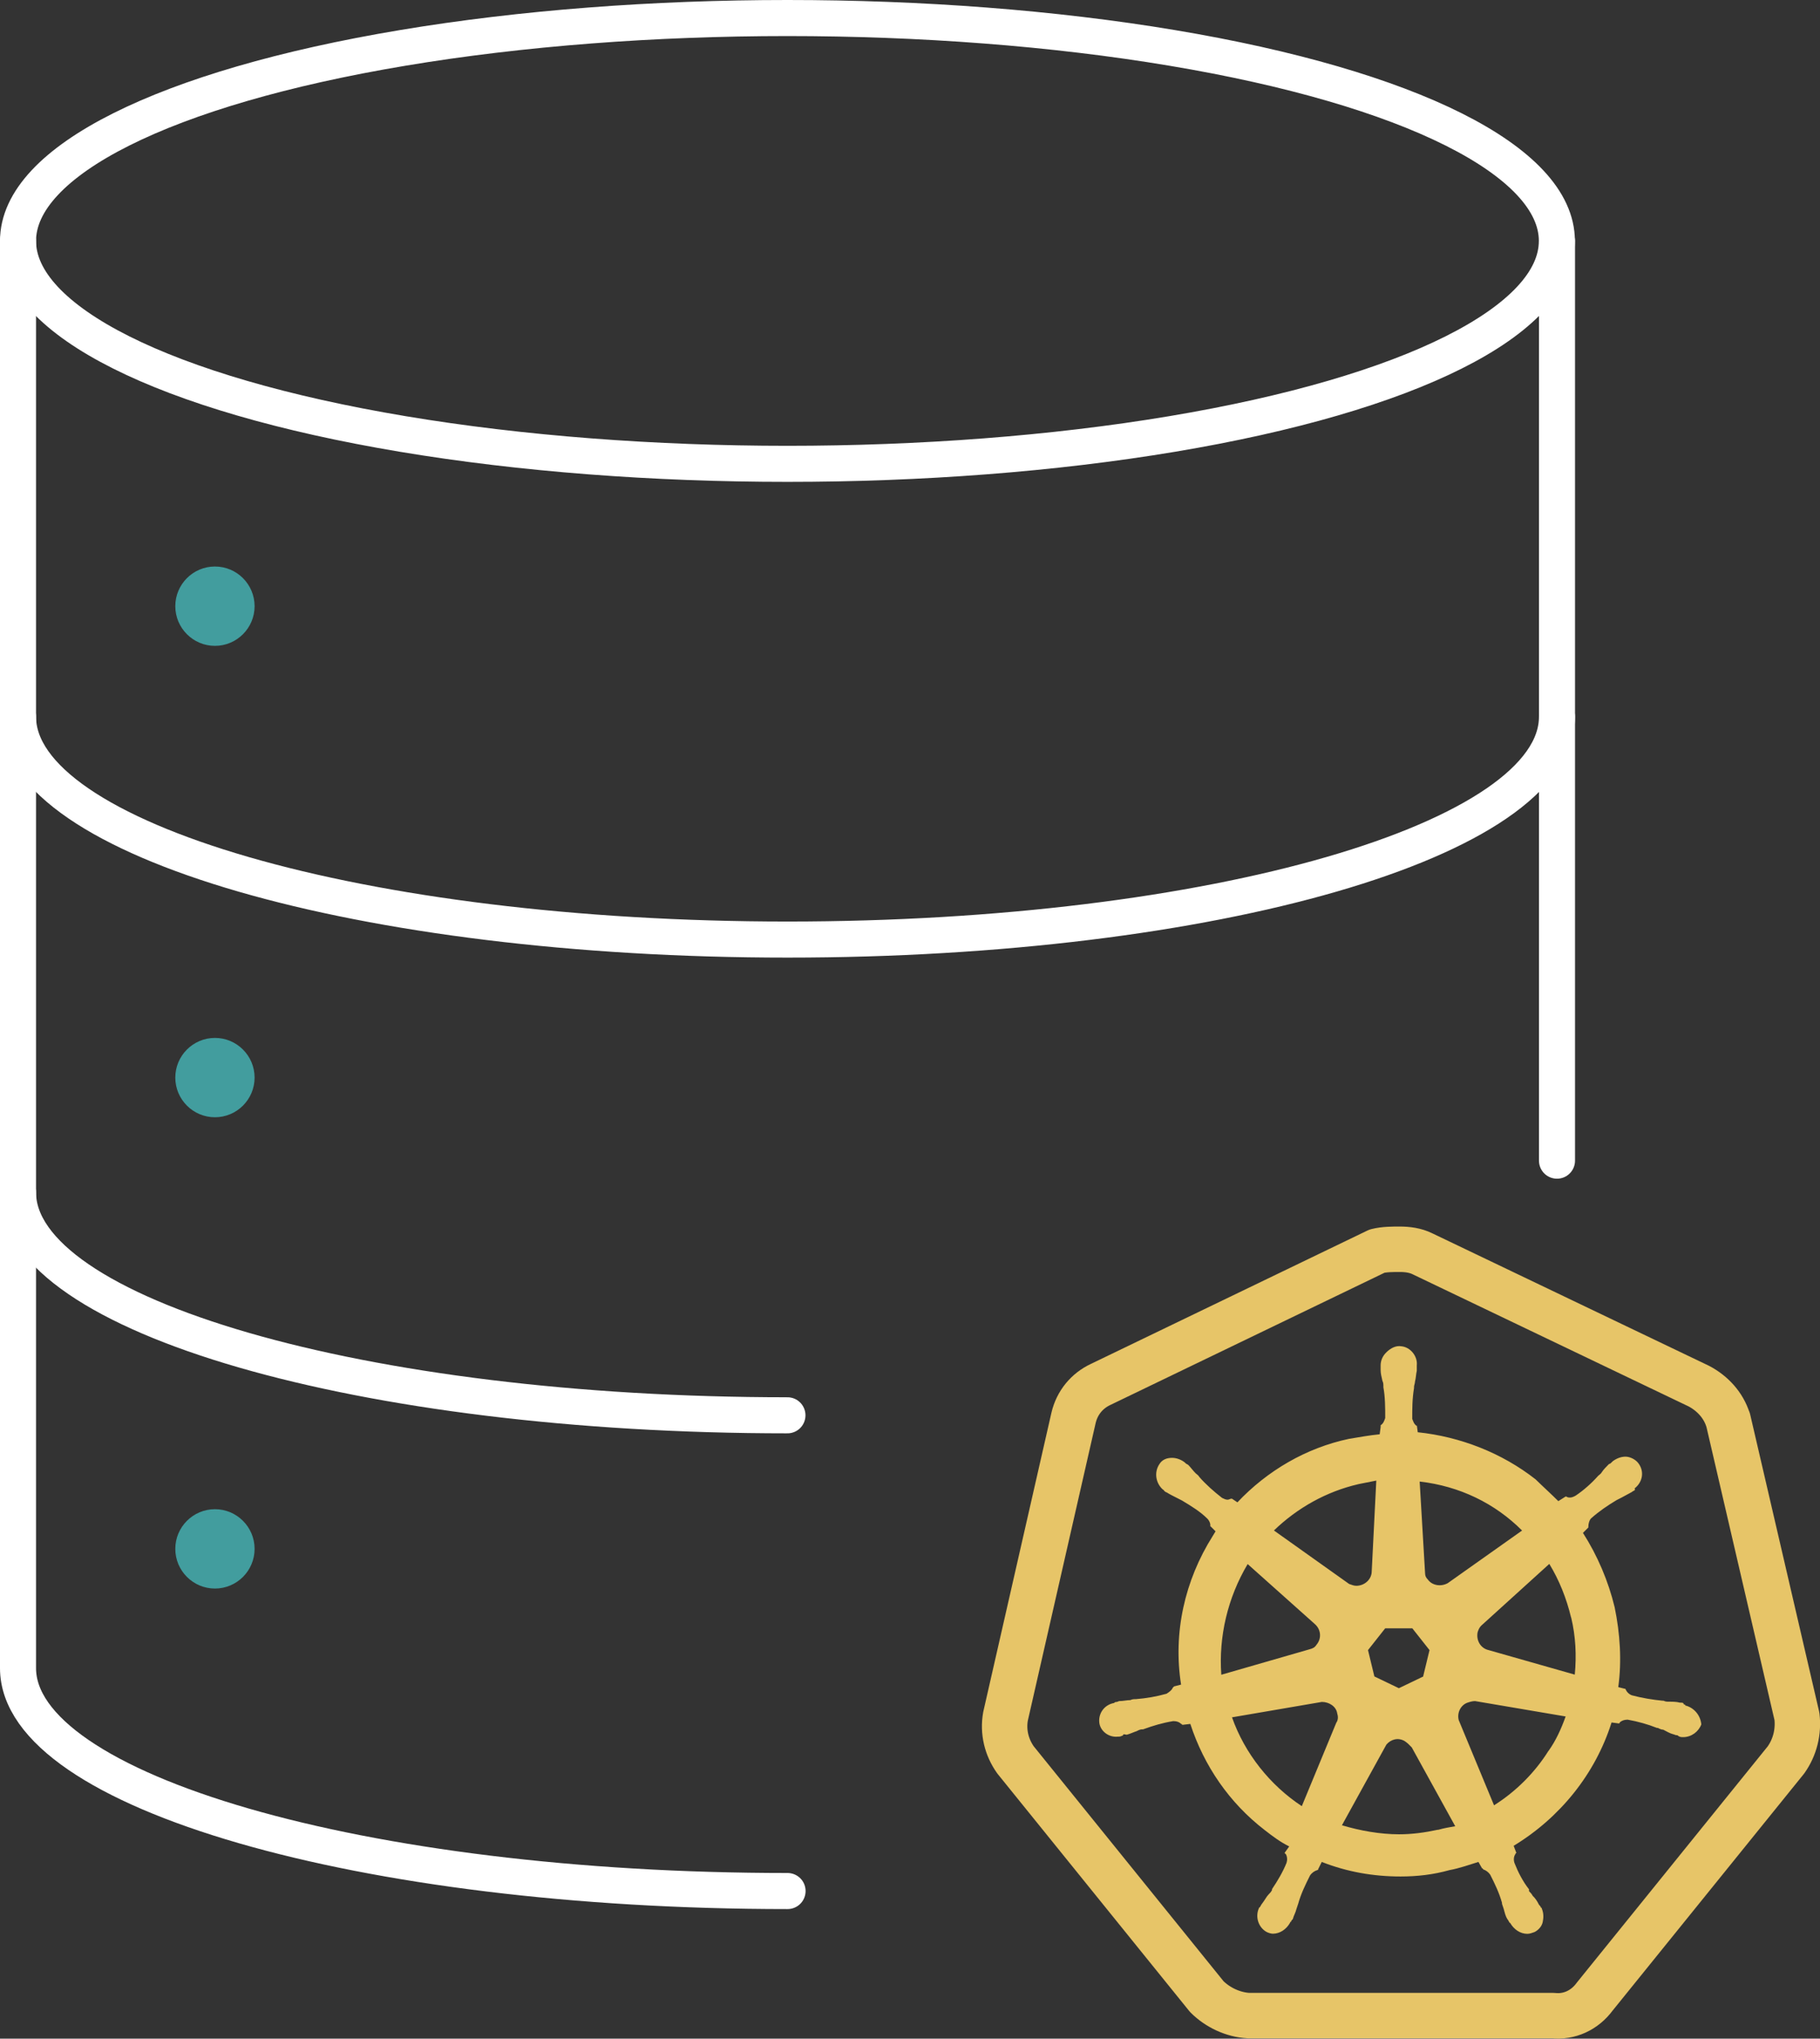
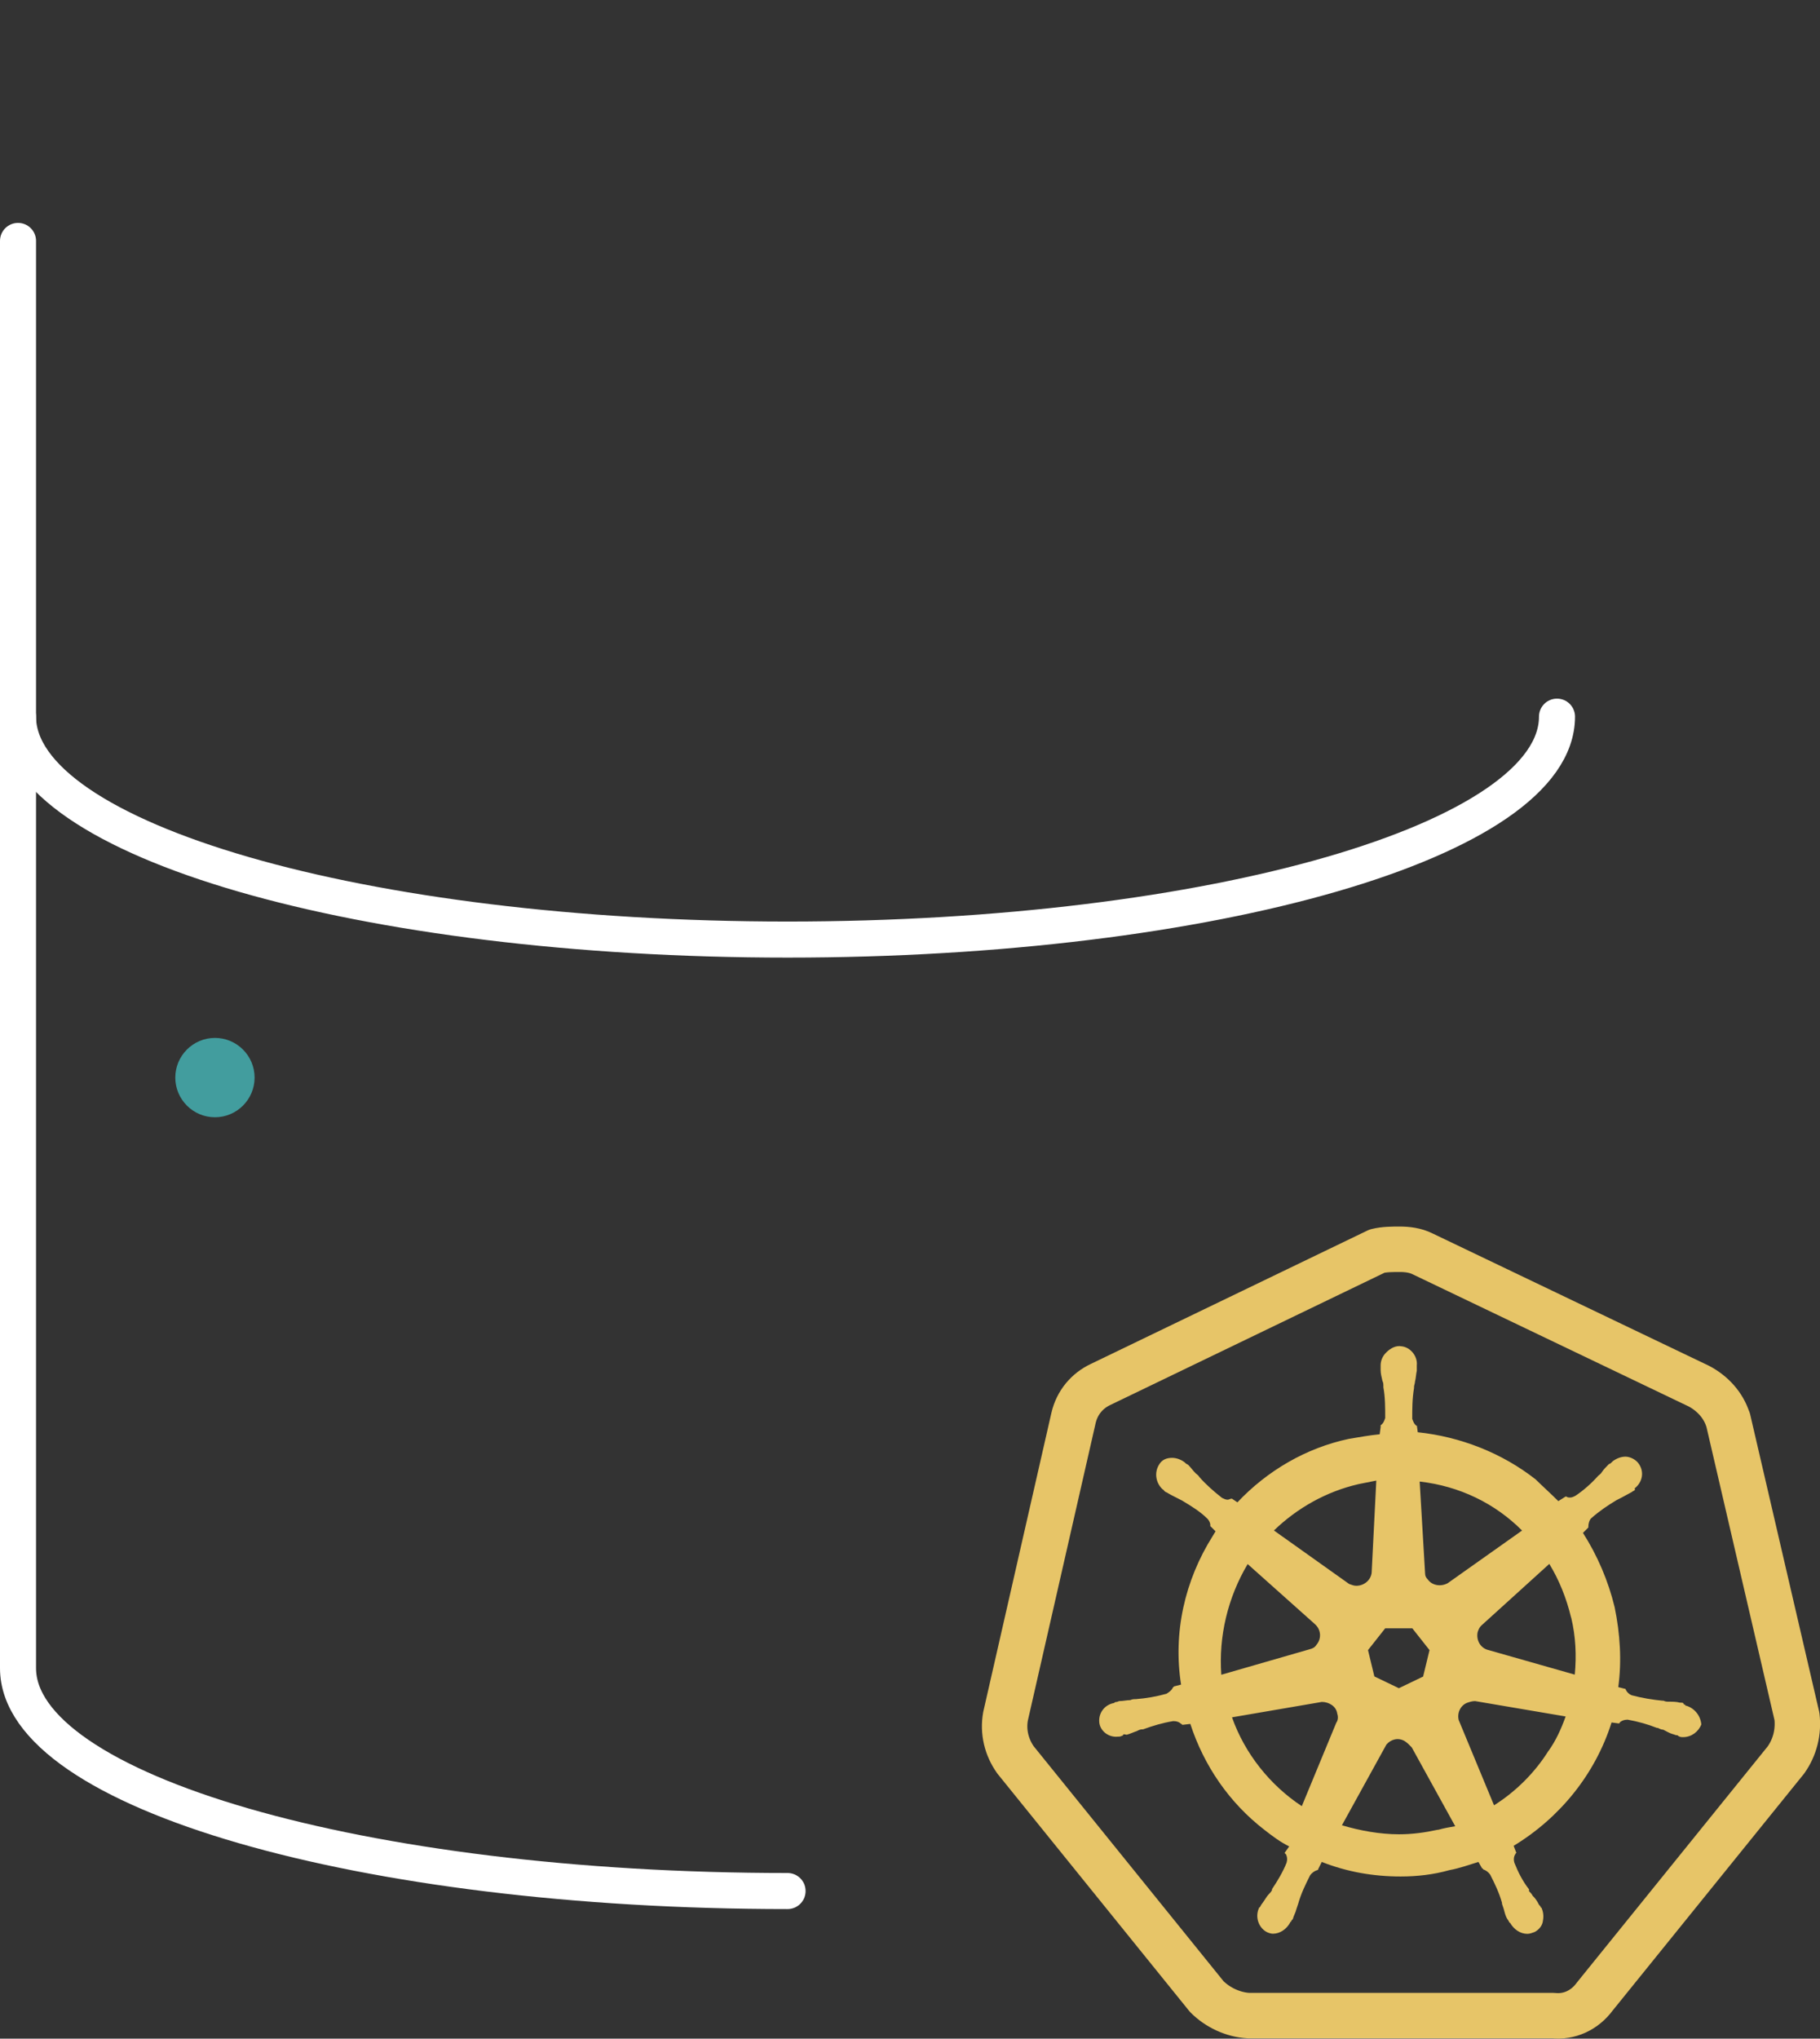
<svg xmlns="http://www.w3.org/2000/svg" id="Layer_2" data-name="Layer 2" viewBox="0 0 151.48 169.57">
  <rect x="0" y="0" width="151.48" height="169.57" fill="#333333" stroke="none" />
  <defs>
    <style>
      .cls-1 {
        stroke: #fff;
        stroke-width: 3px;
      }

      .cls-1, .cls-2 {
        fill: none;
        stroke-linecap: round;
        stroke-linejoin: round;
      }

      .cls-2 {
        stroke: #e7c568;
        stroke-width: 3.78px;
      }

      .cls-3 {
        fill: #e7c568;
      }

      .cls-3, .cls-4 {
        stroke-width: 0px;
      }

      .cls-4 {
        fill: #429d9e;
      }
    </style>
  </defs>
  <g id="Layer_1-2" data-name="Layer 1">
    <g>
      <g id="Layer_2-2" data-name="Layer 2">
        <g id="Layer_1-2" data-name="Layer 1-2">
          <path class="cls-2" d="M143.82,118.09c-.38-1.21-1.28-2.19-2.41-2.79l-23.01-11.01c-.6-.3-1.28-.38-1.89-.38s-1.28,0-1.89.15l-23.01,11.09c-1.13.53-1.96,1.51-2.26,2.79l-5.66,24.82c-.23,1.28.08,2.56.83,3.62l15.92,19.69c.91.91,2.19,1.51,3.47,1.58h25.35c1.36.15,2.64-.45,3.47-1.58l15.92-19.69c.75-1.06,1.06-2.34.91-3.62l-5.73-24.67Z" />
          <path class="cls-3" d="M140.27,141.78h0c-.08,0-.15,0-.15-.08s-.15-.08-.3-.08c-.3-.08-.6-.08-.91-.08-.15,0-.3,0-.45-.08h-.08c-.83-.08-1.74-.23-2.56-.45-.23-.08-.45-.3-.53-.53.08,0,0,0,0,0h0l-.6-.15c.3-2.19.15-4.45-.3-6.64-.53-2.19-1.43-4.3-2.64-6.19l.45-.45h0v-.08c0-.23.08-.53.23-.68.68-.6,1.36-1.06,2.11-1.51h0c.15-.08.3-.15.45-.23.3-.15.53-.3.83-.45.08-.08.15-.08.23-.15s0-.08,0-.15h0c.68-.53.83-1.43.3-2.11-.23-.3-.68-.53-1.06-.53s-.75.15-1.06.38h0l-.08.08c-.08.08-.15.15-.23.15-.23.23-.45.45-.6.68-.08.15-.23.23-.3.3h0c-.53.6-1.21,1.21-1.89,1.66-.15.08-.3.15-.45.15-.08,0-.23,0-.3-.08h-.08l-.6.38c-.6-.6-1.28-1.21-1.89-1.81-2.79-2.19-6.26-3.55-9.81-3.92l-.08-.6h0v.08c-.23-.15-.3-.38-.38-.6,0-.83,0-1.66.15-2.56v-.08c0-.15.08-.3.08-.45.08-.3.08-.6.15-.91v-.45h0c.08-.75-.53-1.51-1.28-1.58-.45-.08-.91.15-1.28.53-.3.3-.45.68-.45,1.06h0v.38c0,.3.08.6.15.91.08.15.08.3.08.45v.08c.15.83.15,1.66.15,2.56-.08.23-.15.45-.38.6v.15h0l-.08.6c-.83.08-1.66.23-2.56.38-3.55.75-6.79,2.64-9.28,5.28l-.45-.3h-.08c-.08,0-.15.08-.3.08s-.3-.08-.45-.15c-.68-.53-1.36-1.13-1.89-1.74h0c-.08-.15-.23-.23-.3-.3-.23-.23-.38-.45-.6-.68-.08-.08-.15-.08-.23-.15s-.08-.08-.08-.08h0c-.3-.23-.68-.38-1.06-.38-.45,0-.83.15-1.06.53-.45.68-.3,1.58.3,2.11h0c.08,0,.08.08.08.08,0,0,.15.15.23.15.23.15.53.3.83.45.15.08.3.15.45.23h0c.75.45,1.51.91,2.11,1.51.15.15.3.45.23.68v-.08h0l.45.45c-.08.15-.15.23-.23.38-2.34,3.7-3.32,8.07-2.64,12.37l-.6.15h0c0,.08-.08.08-.08.08-.08.23-.3.38-.53.53-.83.23-1.66.38-2.56.45h0c-.15,0-.3,0-.45.08-.3,0-.6.08-.91.08-.08,0-.15.08-.3.08q-.08,0-.15.08h0c-.83.15-1.36.91-1.21,1.74h0c.15.68.83,1.13,1.51,1.06.15,0,.23,0,.38-.08h0q.08,0,.08-.08c0-.08.23,0,.3,0,.3-.08.6-.23.83-.3.15-.08.3-.15.45-.15h.08c.83-.3,1.58-.53,2.49-.68h.08c.23,0,.45.08.6.23.08,0,.08.08.08.08h0l.68-.08c1.13,3.47,3.24,6.56,6.19,8.83.68.53,1.28.98,2.04,1.36l-.38.53h0c0,.08.08.08.08.08.15.23.15.53.08.75-.3.75-.75,1.51-1.21,2.19v.08c-.08.15-.15.23-.3.38s-.3.45-.53.75c-.08.08-.08.15-.15.23,0,0,0,.08-.08.08h0c-.38.75-.08,1.66.6,2.04.15.08.38.15.53.15.6,0,1.13-.38,1.43-.91h0s0-.08.08-.08c0-.08.08-.15.15-.23.08-.3.23-.53.3-.83l.15-.45h0c.23-.83.6-1.58.98-2.34.15-.23.38-.38.6-.45q.08,0,.08-.08h0l.3-.6c2.11.83,4.3,1.21,6.56,1.21,1.36,0,2.72-.15,4.07-.53.83-.15,1.66-.45,2.41-.68l.3.53h0q.08,0,.08.08c.23.08.45.23.6.45.38.75.75,1.51.98,2.34v.08l.15.45c.08.3.15.6.3.83.08.08.08.15.15.23,0,0,0,.08.08.08h0c.3.53.83.91,1.43.91.23,0,.38-.08.6-.15.3-.15.6-.45.68-.83.08-.38.08-.75-.08-1.13h0c0-.08-.08-.08-.08-.08,0-.08-.08-.15-.15-.23-.15-.3-.3-.53-.53-.75-.08-.15-.15-.23-.3-.38v-.15c-.53-.68-.91-1.43-1.21-2.19-.08-.23-.08-.53.08-.75,0-.08.08-.08.08-.08h0l-.23-.6c3.85-2.34,6.79-5.96,8.15-10.26l.6.08h0c.08,0,.08-.08.08-.08.15-.15.38-.23.6-.23h.08c.83.15,1.66.38,2.41.68h.08c.15.08.3.15.45.15.3.15.53.3.83.38.08,0,.15.08.3.08q.08,0,.15.08h0c.15.08.23.08.38.08.68,0,1.28-.45,1.51-1.06-.08-.83-.68-1.43-1.36-1.58ZM118.47,139.44l-2.04.98-2.04-.98-.53-2.19,1.43-1.81h2.26l1.43,1.81-.53,2.19ZM130.77,134.54c.38,1.58.45,3.17.3,4.75l-7.17-2.04h0c-.68-.15-1.06-.83-.91-1.51.08-.23.15-.38.3-.53l5.66-5.13c.83,1.36,1.43,2.87,1.81,4.45ZM126.69,127.3l-6.19,4.38c-.53.3-1.28.23-1.66-.3-.15-.15-.23-.3-.23-.53l-.45-7.62c3.32.38,6.26,1.81,8.52,4.07h0ZM113.04,123.45l1.51-.3-.38,7.54h0c0,.68-.6,1.21-1.28,1.21-.23,0-.38-.08-.6-.15l-6.26-4.45c1.96-1.89,4.38-3.24,7.02-3.85ZM103.84,130.09l5.58,4.98h0c.53.45.6,1.21.15,1.74-.15.23-.3.3-.6.38l-7.32,2.11c-.23-3.17.53-6.41,2.19-9.2ZM102.55,142.84l7.47-1.28c.6,0,1.21.38,1.28.98.08.23.08.53-.08.75h0l-2.87,6.94c-2.64-1.74-4.75-4.38-5.81-7.39ZM119.68,152.19c-1.06.23-2.11.38-3.24.38-1.58,0-3.24-.3-4.75-.75l3.7-6.71c.38-.45.98-.6,1.51-.3.23.15.38.3.6.53h0l3.62,6.56c-.45.08-.91.15-1.43.3ZM128.88,145.63c-1.13,1.81-2.72,3.39-4.53,4.53l-2.94-7.09c-.15-.6.15-1.21.68-1.43.23-.08.45-.15.68-.15l7.54,1.28c-.38,1.06-.83,2.04-1.43,2.87Z" />
        </g>
      </g>
      <g>
-         <ellipse class="cls-1" cx="65.54" cy="20.04" rx="64.04" ry="18.54" />
        <path class="cls-1" d="M129.59,59.61c0,10.24-28.67,18.54-64.04,18.54S1.5,69.85,1.5,59.61" />
-         <path class="cls-4" d="M21.19,50.42c0,1.82-1.48,3.3-3.3,3.3s-3.3-1.48-3.3-3.3,1.48-3.3,3.3-3.3,3.3,1.48,3.3,3.3Z" />
        <path class="cls-4" d="M21.19,89.63c0,1.82-1.48,3.3-3.3,3.3s-3.3-1.48-3.3-3.3,1.48-3.3,3.3-3.3,3.3,1.48,3.3,3.3Z" />
-         <path class="cls-4" d="M21.19,128.83c0,1.82-1.48,3.3-3.3,3.3s-3.3-1.48-3.3-3.3,1.48-3.3,3.3-3.3,3.3,1.48,3.3,3.3Z" />
-         <line class="cls-1" x1="129.59" y1="96.54" x2="129.59" y2="20.04" />
-         <path class="cls-1" d="M1.5,99.18c0,10.24,28.67,18.54,64.04,18.54" />
        <path class="cls-1" d="M1.5,20.04v118.71c0,10.24,28.67,18.54,64.05,18.54" />
      </g>
    </g>
  </g>
</svg>